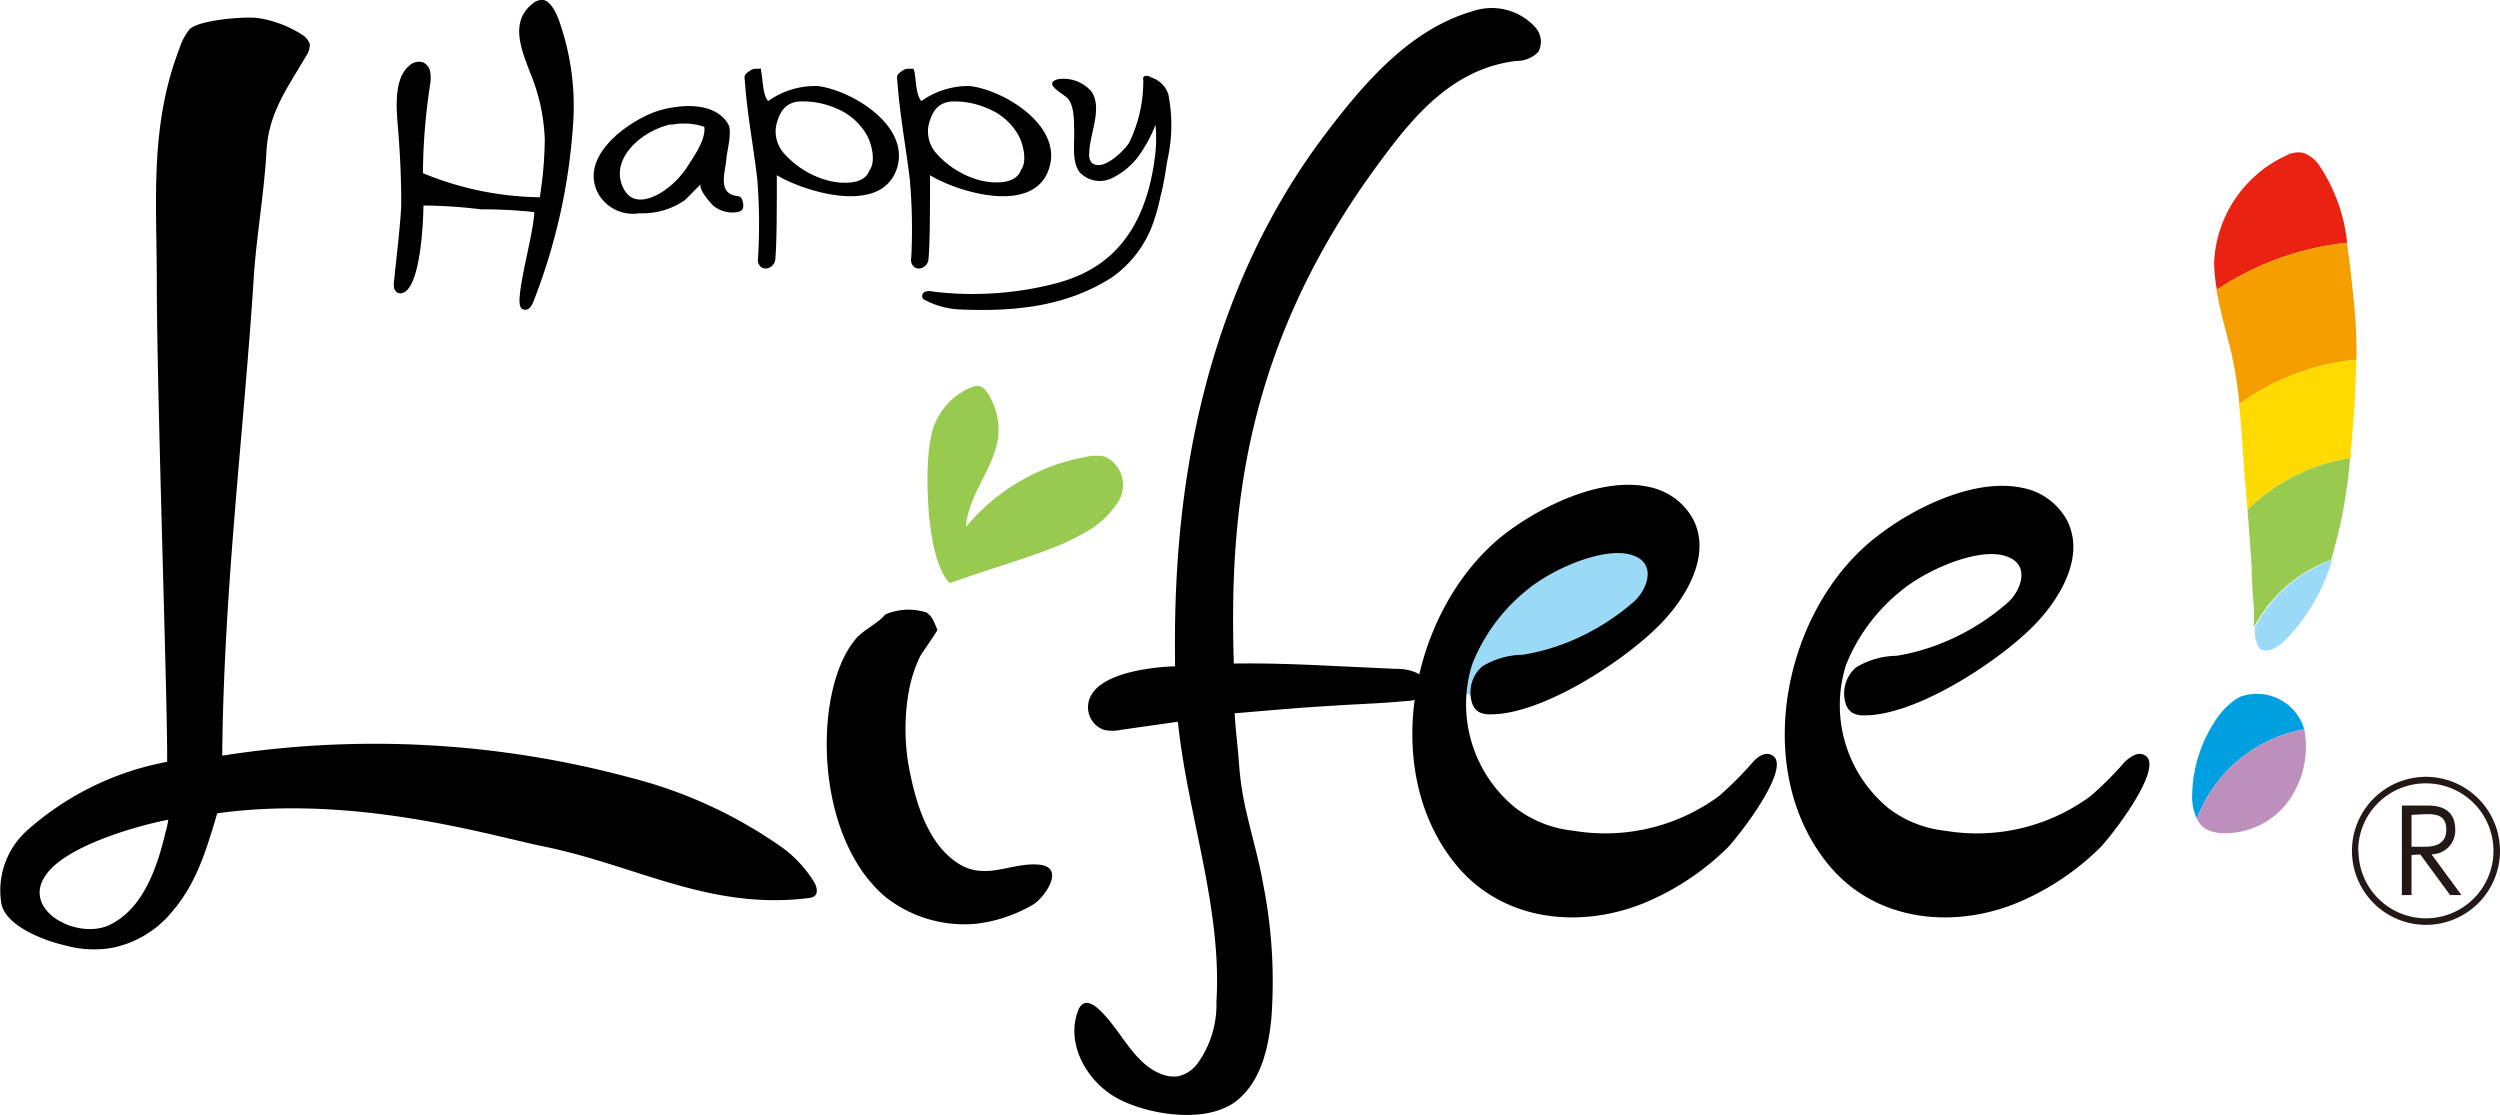
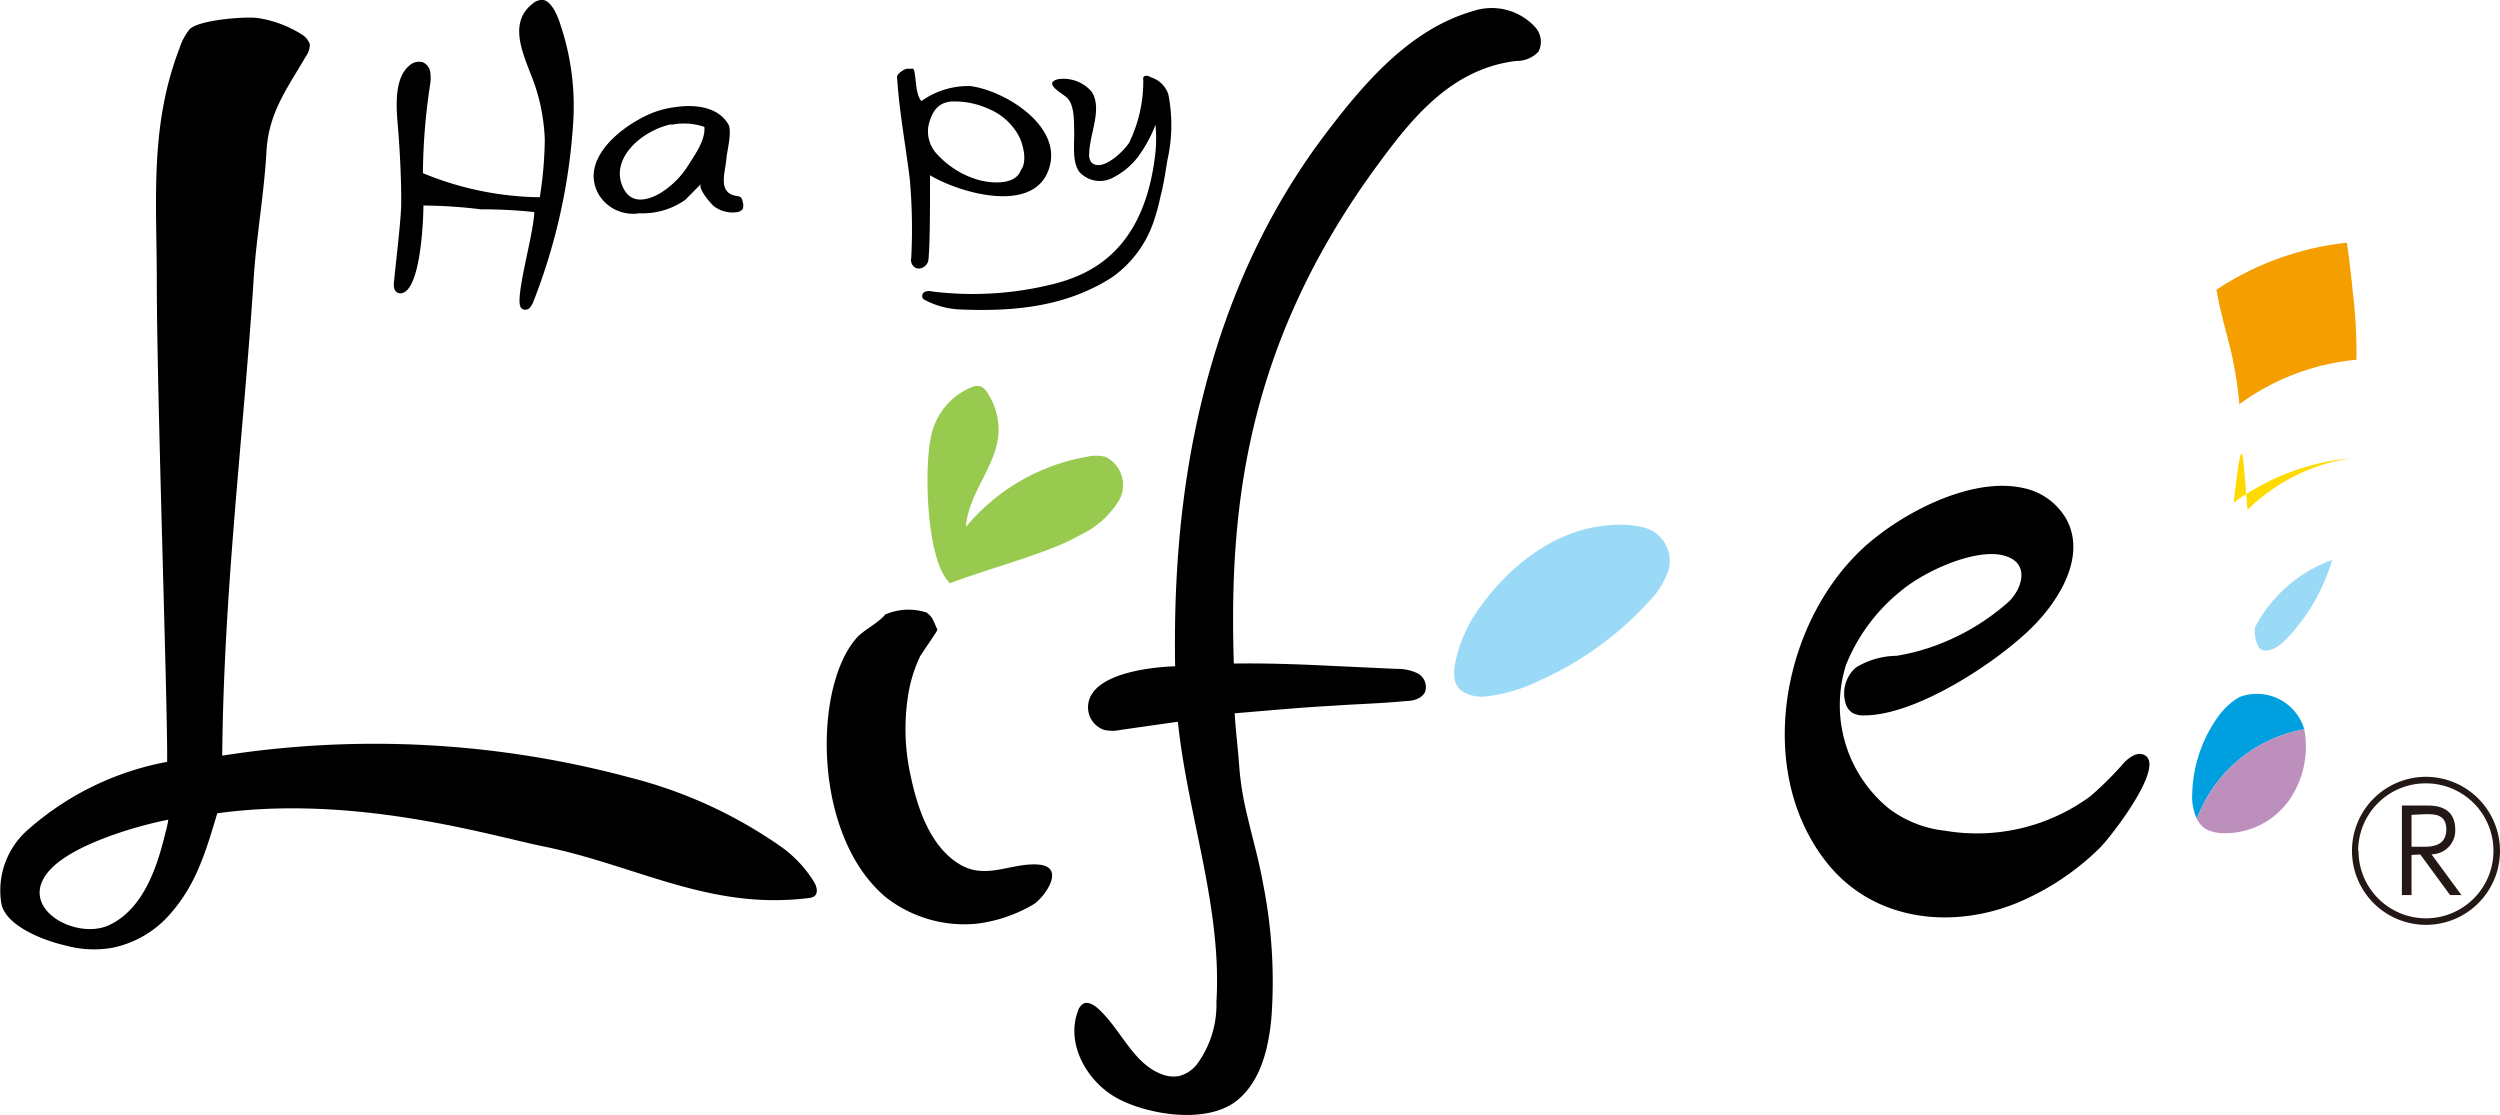
<svg xmlns="http://www.w3.org/2000/svg" viewBox="0 0 145.24 64.8">
  <defs>
    <style>.cls-1,.cls-3{fill-rule:evenodd;}.cls-2{fill:#9bdaf6;}.cls-3{fill:none;stroke:#faba4b;stroke-miterlimit:10;stroke-width:0.33px;}.cls-4{fill:#009fdf;}.cls-5{fill:#bd8fbd;}.cls-6{fill:#ea2212;}.cls-7{fill:#f49e00;}.cls-8{fill:#ffda00;}.cls-9{fill:#99ca50;}.cls-10{fill:#231815;}</style>
  </defs>
  <g id="レイヤー_2" data-name="レイヤー 2">
    <g id="タブバー">
      <path class="cls-1" d="M23,16.93a.59.59,0,0,1-.1-.17,1.29,1.29,0,0,1,0-.48c.09-1,.41-3.55.41-4.52,0-1.42-.07-2.83-.18-4.24-.09-1.07-.29-2.89.62-3.68a.83.83,0,0,1,.79-.23.72.72,0,0,1,.45.55,2.29,2.29,0,0,1,0,.74,35.55,35.55,0,0,0-.42,5.16,18.35,18.35,0,0,0,6.79,1.4,22.83,22.83,0,0,0,.29-3.34,11.09,11.09,0,0,0-.86-3.92c-.49-1.3-1.2-2.95.17-4a.8.8,0,0,1,.6-.2c.5.07.87,1,1,1.44a14.79,14.79,0,0,1,.74,5.68A34.29,34.29,0,0,1,31,17.49a1.24,1.24,0,0,1-.22.39.36.36,0,0,1-.42.08c-.15-.08-.17-.28-.18-.44,0-1.23.82-4,.86-5.2a29.31,29.31,0,0,0-3.11-.16,28.64,28.64,0,0,0-3.33-.22c0,.7-.14,5-1.31,5.1A.35.35,0,0,1,23,16.93Z" transform="translate(0)" />
      <path class="cls-1" d="M61.32,4.65a.7.7,0,0,1,.23-.06,2.15,2.15,0,0,1,1.88.75c.63,1-.14,2.47-.15,3.57a.71.71,0,0,0,.13.53.56.56,0,0,0,.42.15c.58,0,1.45-.81,1.77-1.3a8.16,8.16,0,0,0,.82-3.65.34.34,0,0,1,0-.14c.08-.15.3-.11.46,0a1.51,1.51,0,0,1,1,1,9.23,9.23,0,0,1-.06,3.81c-.12.73-.21,1.38-.4,2.1A12.78,12.78,0,0,1,67,12.94a6.52,6.52,0,0,1-2.41,3.18c-2.55,1.63-5.45,2-8.78,1.86a4.74,4.74,0,0,1-2.05-.54.31.31,0,0,1-.17-.15.27.27,0,0,1,.18-.35.78.78,0,0,1,.43,0,19.25,19.25,0,0,0,7-.44,9.06,9.06,0,0,0,1.59-.55c2.83-1.29,4-4,4.34-7.12a8.73,8.73,0,0,0,0-1.58,8,8,0,0,1-1,1.84,4.23,4.23,0,0,1-1.53,1.26,1.6,1.6,0,0,1-1.9-.37c-.46-.65-.25-1.76-.3-2.51,0-.52,0-1.5-.48-1.85C61.64,5.39,60.73,4.89,61.32,4.65Z" transform="translate(0)" />
-       <path class="cls-1" d="M43.8,4A1.27,1.27,0,0,1,44.08,4a.15.15,0,0,1,.13,0,.22.22,0,0,1,0,.11c.12.47.08,1.39.42,1.76A4.7,4.7,0,0,1,47.52,5c2,.26,5.31,2.29,4.61,4.71-.82,2.83-5.31,1.47-7,.47,0,2,0,3.93-.09,4.9-.07.55-.83.76-1,.15a.69.69,0,0,1,0-.25A33,33,0,0,0,44,10.46c-.22-1.94-.6-3.85-.73-5.8a.62.62,0,0,1,0-.27.57.57,0,0,1,.2-.21A1,1,0,0,1,43.8,4ZM46.38,5.9c-.79.09-1.09.63-1.28,1.35A1.93,1.93,0,0,0,45.63,9,5.21,5.21,0,0,0,48,10.46c.71.21,2.19.36,2.51-.56.39-.5.12-1.51-.09-1.94a3.59,3.59,0,0,0-1.81-1.65A4.77,4.77,0,0,0,46.38,5.9Z" transform="translate(0)" />
      <path class="cls-1" d="M52.65,4A1.27,1.27,0,0,1,52.93,4a.13.13,0,0,1,.12,0,.17.17,0,0,1,.06.11c.12.47.08,1.39.42,1.76A4.7,4.7,0,0,1,56.37,5c2,.26,5.31,2.29,4.6,4.71-.81,2.83-5.3,1.47-6.94.47,0,2,0,3.93-.09,4.9-.07.55-.83.76-1,.15a.52.52,0,0,1,0-.25,33,33,0,0,0-.08-4.52c-.23-1.94-.6-3.85-.73-5.8a.62.62,0,0,1,0-.27.57.57,0,0,1,.2-.21A1,1,0,0,1,52.65,4ZM55.23,5.9c-.79.09-1.09.63-1.28,1.35A1.93,1.93,0,0,0,54.48,9a5.21,5.21,0,0,0,2.32,1.44c.71.21,2.19.36,2.51-.56.39-.5.12-1.51-.1-1.94A3.51,3.51,0,0,0,57.4,6.31,4.73,4.73,0,0,0,55.23,5.9Z" transform="translate(0)" />
      <path class="cls-1" d="M39.25,6.22c1.17-.17,2.48,0,3.06,1,.24.41-.08,1.59-.11,2-.06.8-.54,2,.61,2.17a.41.41,0,0,1,.22.07.38.38,0,0,1,.11.24.65.65,0,0,1,0,.46.56.56,0,0,1-.36.17A1.79,1.79,0,0,1,41.5,12c-.17-.12-1-1.08-.77-1.32l-.92.93a4.29,4.29,0,0,1-2.66.78,2.33,2.33,0,0,1-2.36-1.08C33.58,9.19,36.3,7.17,38,6.52A5.73,5.73,0,0,1,39.25,6.22Zm-.26,1c-1.79.39-3.64,2.09-2.75,3.76.47.88,1.36.67,2.09.26A5.06,5.06,0,0,0,40,9.58c.38-.6,1-1.47.92-2.21A3.69,3.69,0,0,0,39,7.25Z" transform="translate(0)" />
      <path class="cls-2" d="M89.48,39.52a9.5,9.5,0,0,1-3,.92A2.19,2.19,0,0,1,85,40.19c-.6-.38-.56-1-.47-1.62A8.35,8.35,0,0,1,86.19,35c1.73-2.33,4.4-4.33,7.38-4.49a6,6,0,0,1,1.79.1,2,2,0,0,1,1.54,2.61,4.77,4.77,0,0,1-1.1,1.72A19,19,0,0,1,89.48,39.52Z" transform="translate(0)" />
      <path class="cls-3" d="M125.27,45.56h0Z" transform="translate(0)" />
      <path class="cls-4" d="M133.87,42.37a2.87,2.87,0,0,0-3.7-1.9,2.14,2.14,0,0,0-.3.17,4.19,4.19,0,0,0-1.08,1.1,8,8,0,0,0-1.43,4.37,3,3,0,0,0,.27,1.46A8.2,8.2,0,0,1,133.87,42.37Z" transform="translate(0)" />
      <path class="cls-5" d="M128.18,48.18a2.28,2.28,0,0,0,.85.22,4.57,4.57,0,0,0,4.35-2.57,5.44,5.44,0,0,0,.49-3.46,8.2,8.2,0,0,0-6.24,5.2A1.41,1.41,0,0,0,128.18,48.18Z" transform="translate(0)" />
-       <path class="cls-6" d="M134.76,9.64a1.91,1.91,0,0,0-.95-.76,1.47,1.47,0,0,0-1,.16,7.2,7.2,0,0,0-4.18,6.23,10.19,10.19,0,0,0,.16,1.56,17,17,0,0,1,7.57-2.73A9.92,9.92,0,0,0,134.76,9.64Z" transform="translate(0)" />
      <path class="cls-7" d="M130.1,23.48a13.68,13.68,0,0,1,6.8-2.58,29.71,29.71,0,0,0-.18-3.66c-.11-1-.21-2.06-.38-3.14a17,17,0,0,0-7.57,2.73c.2,1.23.57,2.44.86,3.66A22.45,22.45,0,0,1,130.1,23.48Z" transform="translate(0)" />
-       <path class="cls-8" d="M130.42,27.77l.15,1.85a10.92,10.92,0,0,1,6-3c0-.14,0-.28,0-.43.17-1.75.3-3.52.31-5.29a13.68,13.68,0,0,0-6.8,2.58C130.24,24.92,130.3,26.38,130.42,27.77Z" transform="translate(0)" />
-       <path class="cls-9" d="M130.57,29.62c.09,1.11.17,2.22.24,3.34,0,.77.07,1.54.13,2.31,0,.23,0,.72,0,1.19a8.15,8.15,0,0,1,4.49-3.93,28.79,28.79,0,0,0,1.1-5.91A10.92,10.92,0,0,0,130.57,29.62Z" transform="translate(0)" />
+       <path class="cls-8" d="M130.42,27.77l.15,1.85a10.92,10.92,0,0,1,6-3a13.68,13.68,0,0,0-6.8,2.58C130.24,24.92,130.3,26.38,130.42,27.77Z" transform="translate(0)" />
      <path class="cls-2" d="M131,36.46a2,2,0,0,0,.25,1.19c.4.36,1,0,1.42-.36a11.21,11.21,0,0,0,2.82-4.76A8.15,8.15,0,0,0,131,36.46Z" transform="translate(0)" />
      <path class="cls-1" d="M105,48.36a10.43,10.43,0,0,0,1.24,1.89c2.7,3.27,7.18,3.74,10.93,2.21a15.15,15.15,0,0,0,4.82-3.2c.58-.56,4-4.93,2.51-5.43-.38-.13-.76.16-1.06.43a19.07,19.07,0,0,1-2,2,11.13,11.13,0,0,1-8.45,2,6.55,6.55,0,0,1-3.27-1.3,7.75,7.75,0,0,1-2.47-8.34,10.54,10.54,0,0,1,3.2-4.3c1.52-1.26,4.56-2.55,6.11-2,1.39.46.9,1.94.09,2.68a13.31,13.31,0,0,1-3.93,2.4,12.42,12.42,0,0,1-2.54.7,4.63,4.63,0,0,0-2.36.68,2,2,0,0,0-.62,2,1,1,0,0,0,.41.63,1.32,1.32,0,0,0,.71.15c3,0,7.7-3.08,9.76-5.14,1.44-1.43,3.14-4,2-6.2a3.74,3.74,0,0,0-2.55-1.87c-2.75-.61-6.28,1.11-8.39,2.74C104.24,34.77,102.1,42.73,105,48.36Z" transform="translate(0)" />
-       <path class="cls-1" d="M83.36,48.36a10.43,10.43,0,0,0,1.24,1.89c2.69,3.27,7.17,3.74,10.92,2.21a15.19,15.19,0,0,0,4.83-3.2c.57-.56,4-4.93,2.5-5.43-.38-.13-.76.16-1,.43a20.07,20.07,0,0,1-2,2,11.15,11.15,0,0,1-8.45,2A6.62,6.62,0,0,1,88,46.9a7.75,7.75,0,0,1-2.46-8.34,10.51,10.51,0,0,1,3.19-4.3c1.52-1.26,4.57-2.55,6.12-2,1.39.46.89,1.94.09,2.68a13.44,13.44,0,0,1-3.93,2.4,12.42,12.42,0,0,1-2.54.7,4.57,4.57,0,0,0-2.36.68,2,2,0,0,0-.62,2,1,1,0,0,0,.4.63,1.36,1.36,0,0,0,.72.15c3,0,7.7-3.08,9.75-5.14,1.44-1.43,3.14-4,2-6.2a3.76,3.76,0,0,0-2.56-1.87c-2.75-.61-6.27,1.11-8.39,2.74C82.61,34.77,80.47,42.73,83.36,48.36Z" transform="translate(0)" />
      <path class="cls-1" d="M77.44,41c1.4-.1,2.8-.13,4.21-.27.43,0,.95-.13,1.14-.53a.9.9,0,0,0-.43-1.08,2.65,2.65,0,0,0-1.22-.26l-3.87-.18c-1.86-.09-3.72-.16-5.59-.13-.27-8.68.55-18.49,8.54-29.22,2-2.72,4.27-5.36,7.87-5.79A1.72,1.72,0,0,0,89.38,3a1.26,1.26,0,0,0-.18-1.41A3.42,3.42,0,0,0,85.56.65C81.81,1.73,79.1,5,76.84,8c-8.2,11-8.67,24-8.57,30.71,0,0-5,.07-5.06,2.35a1.39,1.39,0,0,0,.92,1.34,2.27,2.27,0,0,0,1,0l3.3-.47C69,47.39,71,52.73,70.67,58.21a5.84,5.84,0,0,1-1.11,3.59,1.92,1.92,0,0,1-1.09.72,1.88,1.88,0,0,1-1-.12c-1.69-.65-2.37-2.67-3.74-3.86-.23-.19-.55-.37-.81-.22a.72.72,0,0,0-.28.38c-.74,1.87.45,4.07,2.19,5.06s5.34,1.62,7.1.12c1.34-1.14,1.76-3,1.93-4.7a29.05,29.05,0,0,0-.48-7.84c-.24-1.37-.63-2.69-.93-4A17.54,17.54,0,0,1,72,44.6c-.07-1.06-.21-2.08-.27-3.16C73.56,41.29,75.59,41.1,77.44,41Z" transform="translate(0)" />
      <path class="cls-1" d="M51.43,35.7a3.39,3.39,0,0,1,2.41-.11c.33.26.36.4.62,1,0,.07-.89,1.34-1,1.53a8.1,8.1,0,0,0-.67,2.09,12.46,12.46,0,0,0,.1,4.79c.39,1.89,1.13,4.19,2.89,5.23,1.53.9,3-.13,4.56,0s.42,1.8-.25,2.28a8.49,8.49,0,0,1-3.41,1.16,7.41,7.41,0,0,1-5.2-1.53c-4.25-3.53-4.24-12.09-1.78-15C50.11,36.62,51,36.23,51.43,35.7Z" transform="translate(0)" />
      <path class="cls-1" d="M47.3,51.25a7.06,7.06,0,0,0-1.84-2,26.7,26.7,0,0,0-8.87-4.08A57.12,57.12,0,0,0,12.91,43.9C13,34.15,14.18,25,14.75,16c.15-2.24.61-4.93.73-7.19s1.2-3.66,2.28-5.52A1.19,1.19,0,0,0,18,2.57,1.08,1.08,0,0,0,17.53,2,6.68,6.68,0,0,0,15,1.05c-.74-.11-3.53.11-4,.67a3.39,3.39,0,0,0-.57,1.08C8.68,7.34,9.11,11.67,9.11,16.41c0,6.44.64,24.69.6,27.85a16.85,16.85,0,0,0-8.15,4A4.68,4.68,0,0,0,.08,52.5c.24,1.24,2.31,2.11,3.73,2.43a6.16,6.16,0,0,0,2.73.13,6.05,6.05,0,0,0,3.38-2c1.38-1.59,1.95-3.25,2.7-5.81,8-1.11,15.85,1.29,18.94,1.92,5.44,1.11,9.68,3.73,15.44,3a.7.7,0,0,0,.29-.09C47.55,51.91,47.46,51.52,47.3,51.25Zm-37.66-3c-.48,2.07-1.3,4.57-3.31,5.5s-5.67-1.17-3.2-3.44c1.4-1.28,4.54-2.27,6.65-2.69C9.74,47.87,9.69,48.08,9.64,48.3Z" transform="translate(0)" />
      <path class="cls-9" d="M54.07,25.46a3.92,3.92,0,0,1,2.46-3,.76.76,0,0,1,.47,0,.82.82,0,0,1,.33.31A3.91,3.91,0,0,1,58,25.32c-.21,1.87-1.76,3.41-1.88,5.29a11.76,11.76,0,0,1,7-4.07,2.4,2.4,0,0,1,1.1,0A1.82,1.82,0,0,1,65,29.09a5.27,5.27,0,0,1-2.26,2c-1.72,1-4.86,1.8-7.55,2.79C53.79,32.57,53.7,27.2,54.07,25.46Z" transform="translate(0)" />
      <path class="cls-10" d="M145.24,49.43a4.3,4.3,0,1,1-4.3-4.3A4.31,4.31,0,0,1,145.24,49.43Zm-8.22,0a3.92,3.92,0,1,0,3.92-3.92A3.92,3.92,0,0,0,137,49.43Zm3.08.24V52h-.56v-5.2H141c.4,0,1.64,0,1.64,1.4a1.38,1.38,0,0,1-1.38,1.43L143,52h-.66l-1.73-2.36Zm0-2.33v1.85h.76c.47,0,1.26-.07,1.26-1s-.75-.89-1.25-.89Z" transform="translate(0)" />
    </g>
  </g>
</svg>